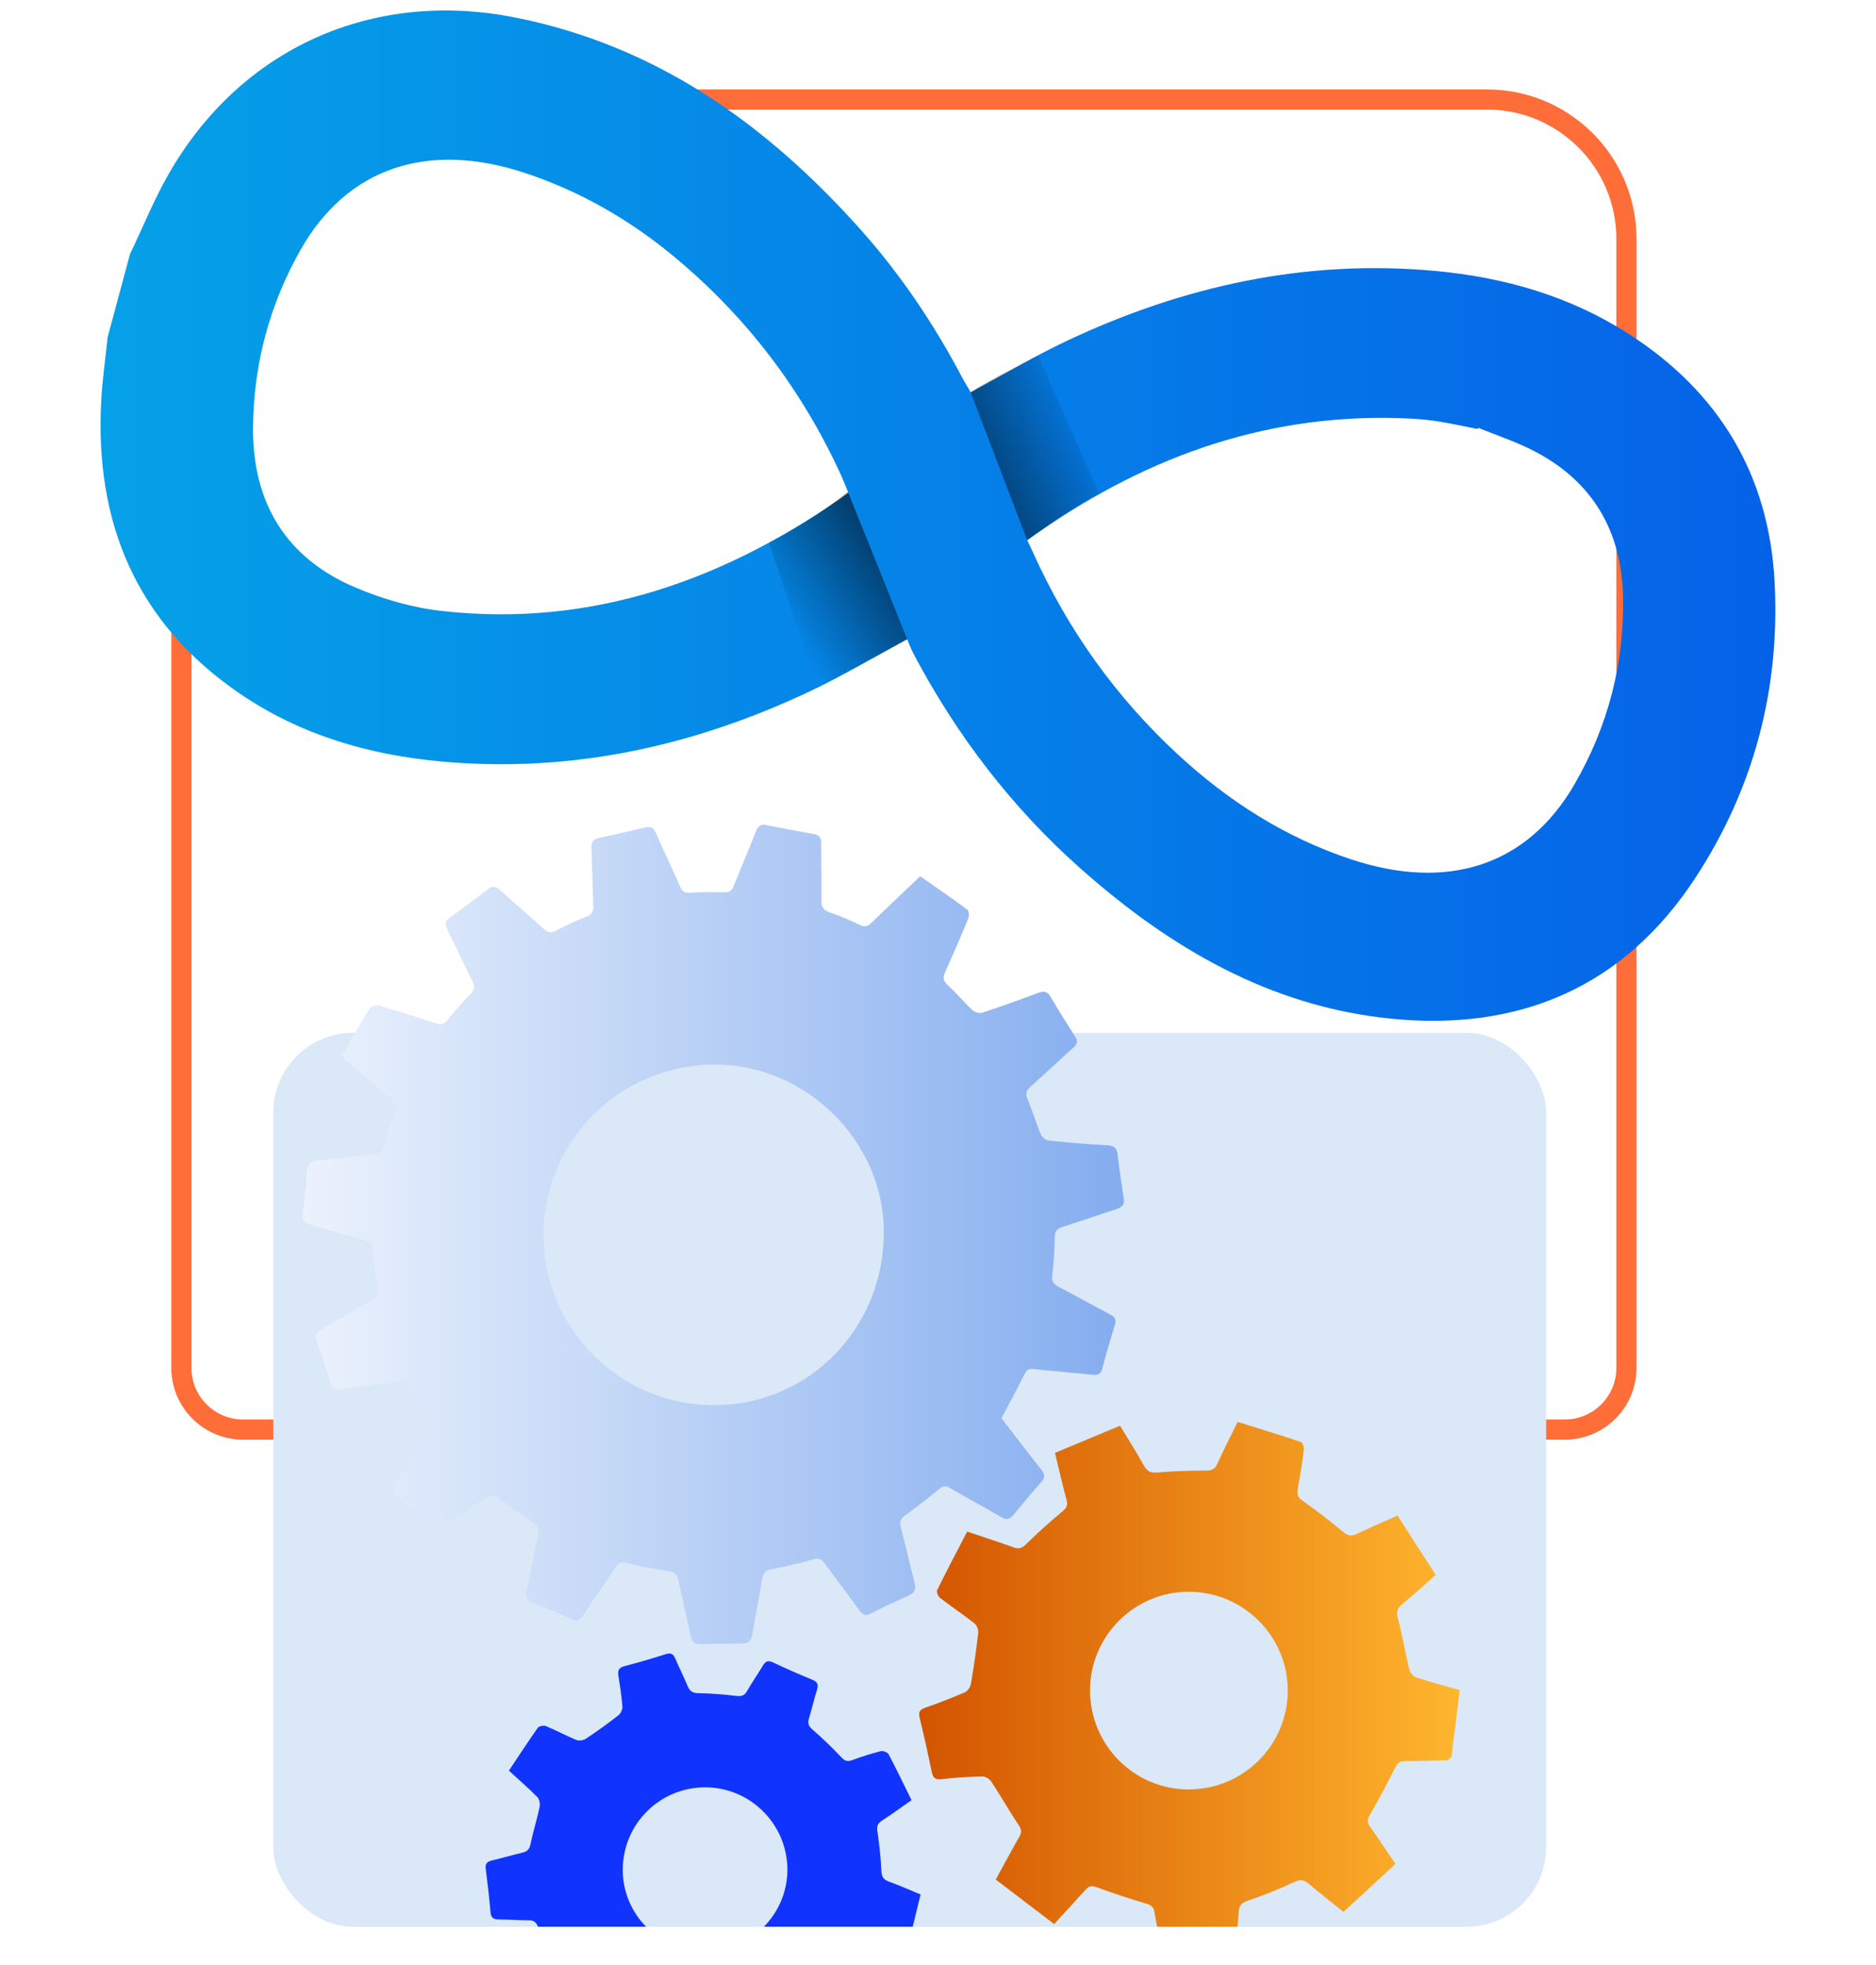
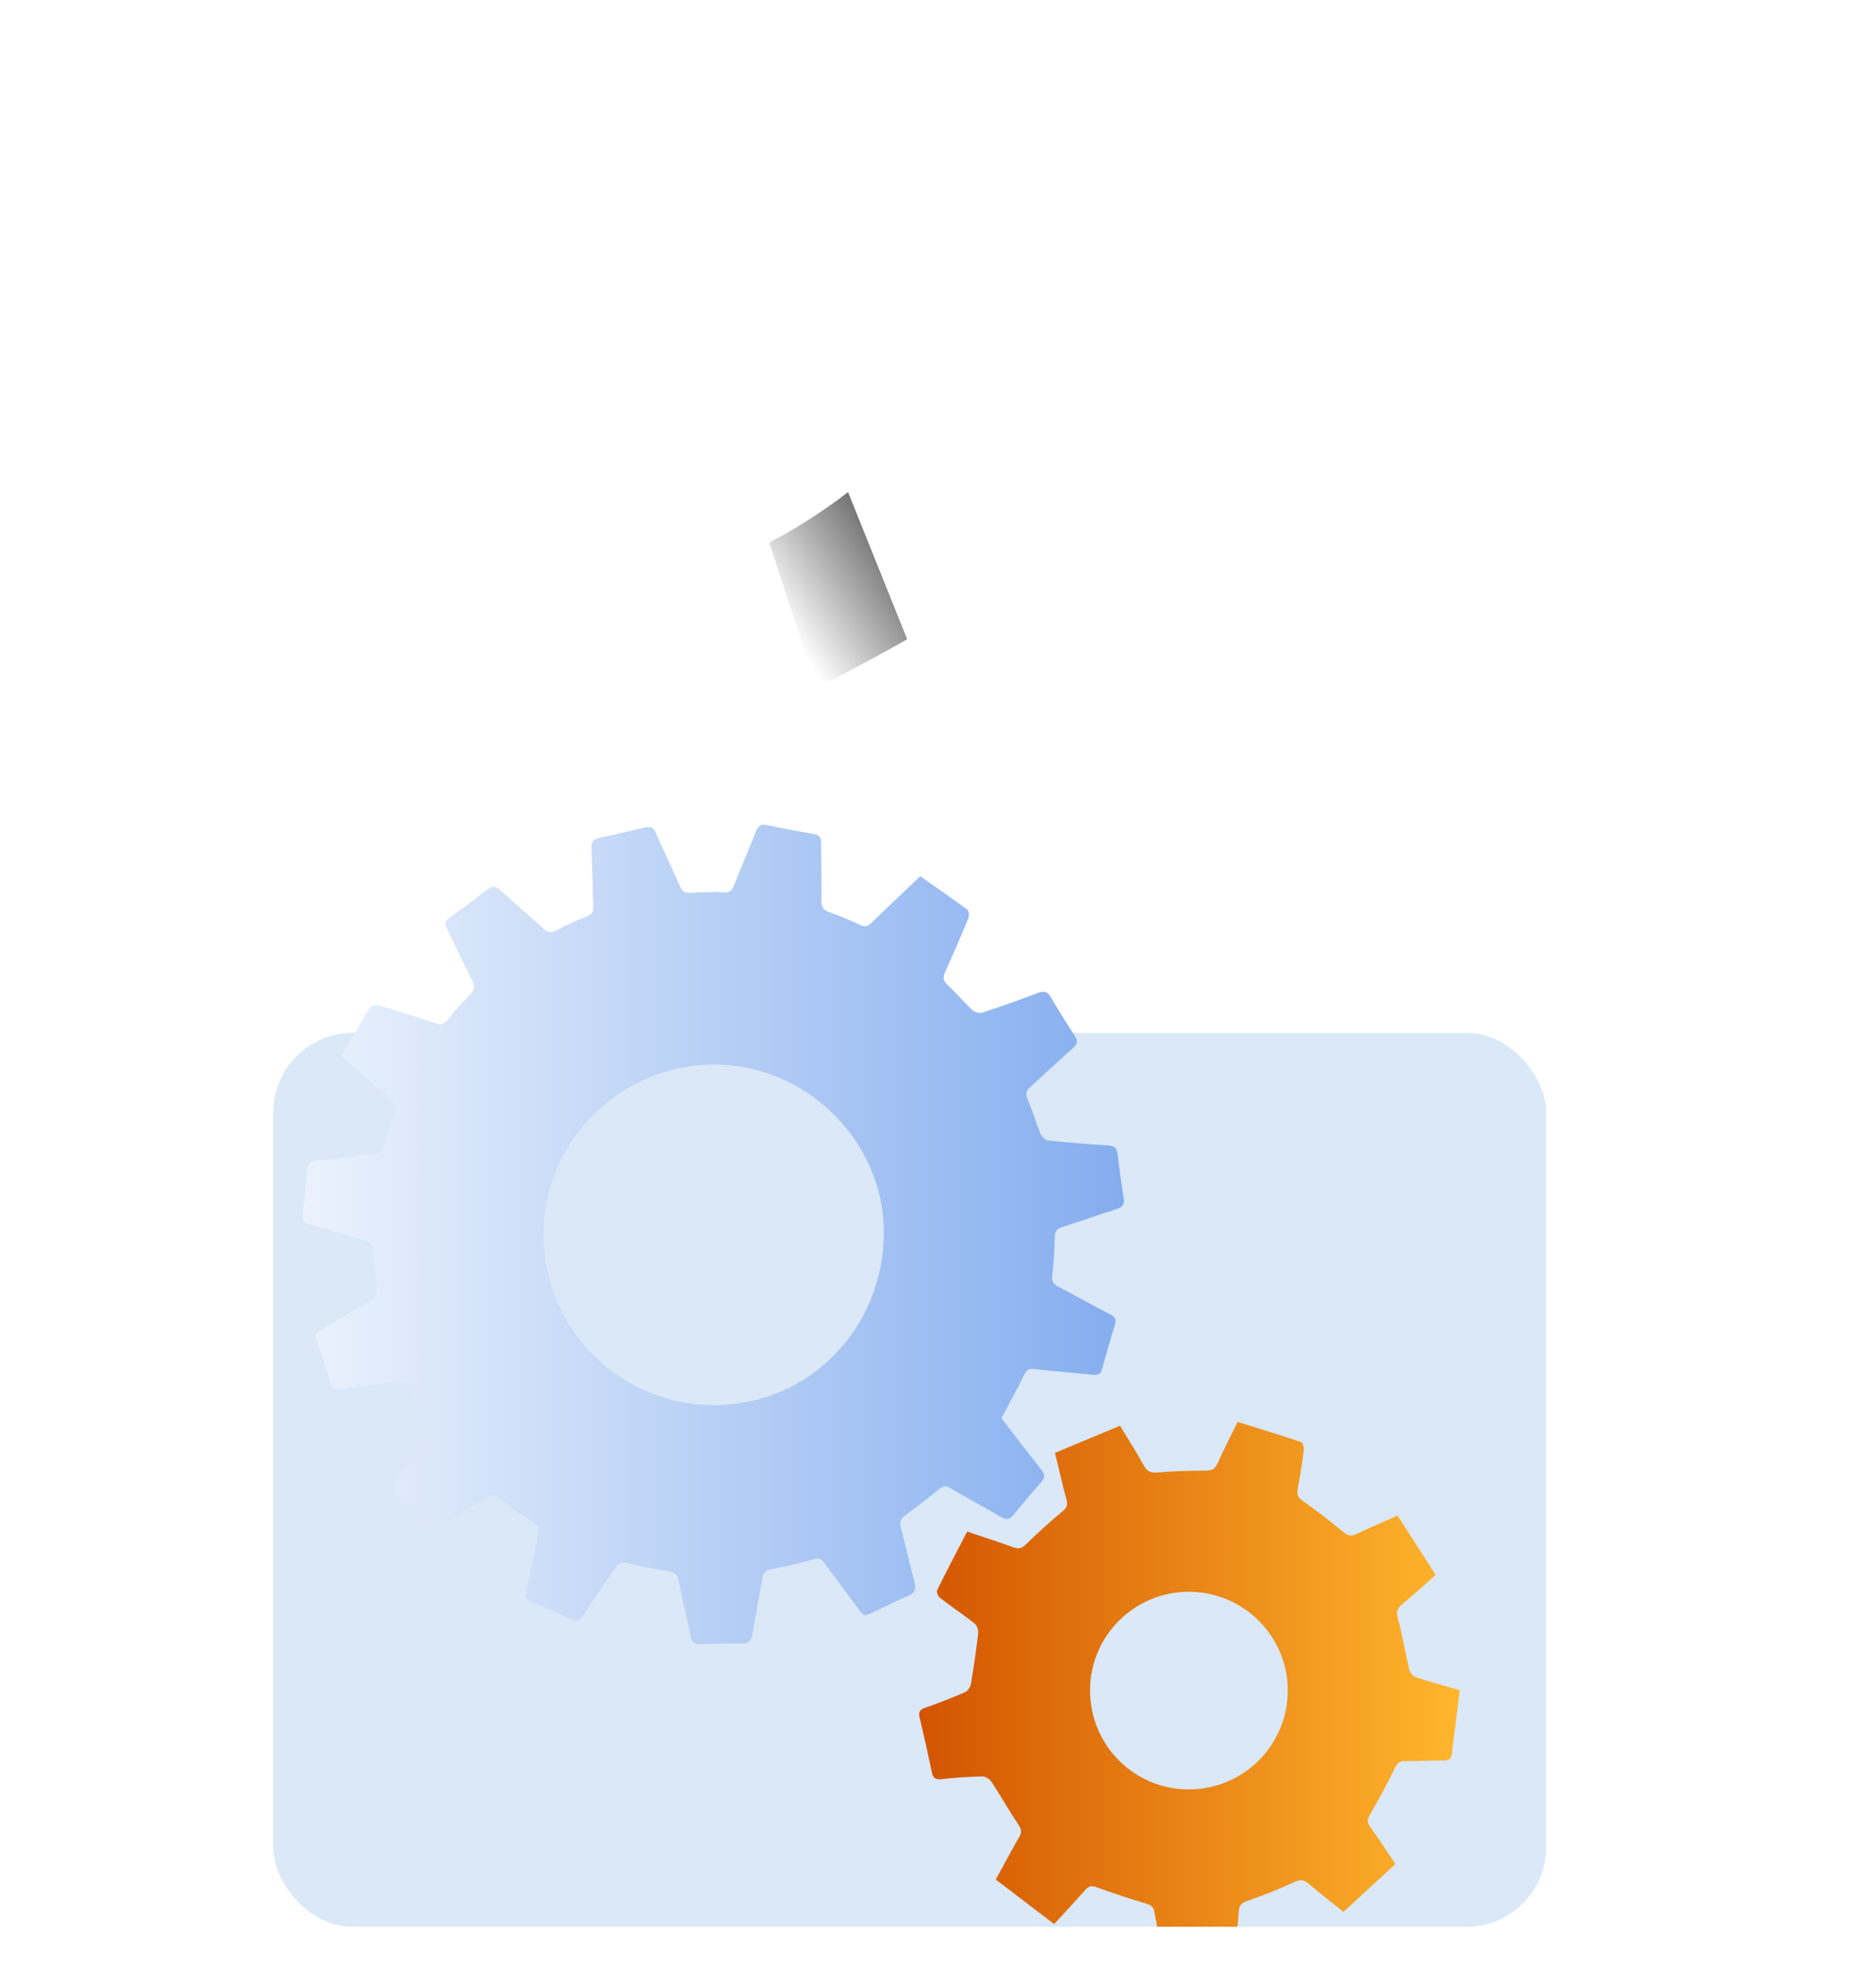
<svg xmlns="http://www.w3.org/2000/svg" xmlns:xlink="http://www.w3.org/1999/xlink" id="Layer_1" viewBox="0 0 95.505 100">
  <defs>
    <style>.cls-1{fill:#213536;}.cls-2{fill:url(#linear-gradient-2);}.cls-3{fill:#1034fe;}.cls-4{fill:#dae8f7;}.cls-5{fill:url(#linear-gradient-6);}.cls-6{clip-path:url(#clippath-1);}.cls-7{fill:#3b78ff;}.cls-8{stroke:#ff6d38;stroke-miterlimit:10;stroke-width:1.026px;}.cls-8,.cls-9{fill:none;}.cls-10{fill:#fbb5ad;}.cls-11{fill:url(#linear-gradient-5);}.cls-12{clip-path:url(#clippath);}.cls-13{fill:url(#linear-gradient-3);}.cls-14{fill:url(#linear-gradient);}.cls-15{fill:url(#linear-gradient-4);}</style>
    <clipPath id="clippath">
      <path class="cls-9" d="M104.611-124.737h0c21.329,0,41.041-11.368,51.723-29.829l162.15-280.232H5.913S45.538-175.468,45.538-175.468c4.459,29.179,29.554,50.732,59.072,50.732Z" />
    </clipPath>
    <linearGradient id="linear-gradient" x1="17.495" y1="-54.27" x2="139.854" y2="-54.27" gradientUnits="userSpaceOnUse">
      <stop offset="0" stop-color="#05a1e8" />
      <stop offset="1" stop-color="#0562e8" />
    </linearGradient>
    <clipPath id="clippath-1">
      <path class="cls-9" d="M74.664,98.065H17.964c-2.236,0-4.048-1.812-4.048-4.048v-21.448l-7.285-.676v-26.76c0-2.236,1.812-4.048,4.048-4.048h63.986c2.236,0,4.048,1.812,4.048,4.048v48.884c0,2.236-1.812,4.048-4.048,4.048Z" />
    </clipPath>
    <linearGradient id="linear-gradient-2" x1="15.41" y1="62.835" x2="57.214" y2="62.835" gradientUnits="userSpaceOnUse">
      <stop offset="0" stop-color="#ebf2fc" />
      <stop offset="1" stop-color="#84adef" />
    </linearGradient>
    <linearGradient id="linear-gradient-3" x1="46.792" y1="86.027" x2="74.313" y2="86.027" gradientUnits="userSpaceOnUse">
      <stop offset="0" stop-color="#d35400" />
      <stop offset="1" stop-color="#ffb62d" />
    </linearGradient>
    <linearGradient id="linear-gradient-4" x1="5.122" y1="26.247" x2="90.383" y2="26.247" xlink:href="#linear-gradient" />
    <linearGradient id="linear-gradient-5" x1="55.561" y1="21.468" x2="44.262" y2="26.457" gradientUnits="userSpaceOnUse">
      <stop offset="0" stop-color="#000" stop-opacity="0" />
      <stop offset="1" stop-color="#000" />
    </linearGradient>
    <linearGradient id="linear-gradient-6" x1="39.966" y1="31.818" x2="49.748" y2="25.509" xlink:href="#linear-gradient-5" />
  </defs>
  <g class="cls-12">
    <g>
-       <path class="cls-14" d="M69.895-174.553c-4.876,3.657-3.606,19.937-4.739,33.564-.949,11.407-1.299,23.446-.929,35.112,.813,25.601,0,52.014-3.86,66.643-3.86,14.629-42.871,71.926-42.871,71.926l17.474,18.489S71.744,17.25,78.449,2.215c6.705-15.035,18.286-41.855,22.756-77.006,0,0,4.064,43.278,4.064,64.408,0,21.131-1.625,76.396-1.625,76.396h27.226s8.127-55.672,8.94-87.774c.813-32.103-9.977-152.792-9.977-152.792h-59.938Z" />
      <path class="cls-10" d="M32.917,44.224c-5.648,5.368-11.531,10.544-16.913,16.173-3.515-3.791-7.046-7.566-10.61-11.311,5.469-5.687,11.221-11.084,16.935-16.524,3.529,3.887,7.059,7.774,10.588,11.662Z" />
      <path class="cls-7" d="M8.769,34.865c8.178,7.028,16.442,13.946,24.691,20.89,2.516-2.893,5.031-5.787,7.546-8.68-8.264-6.956-16.715-13.685-24.908-20.726-2.443,2.839-4.887,5.678-7.33,8.516Z" />
      <path class="cls-1" d="M6.877,46.17c4.172,4.42,8.337,8.783,12.399,13.257-1.753,4.181-.593,8.587,2.825,11.915,3.418,3.329,15.951,13.215,13.85,17.83-2.102,4.614-3.877,2.625-8.161,.981-4.284-1.644-13.288-7.556-18.432-9.914-5.574-6.714-10.811-13.075-16.275-19.687,.991-3.226,2.045-7.189,4.716-9.43,2.671-2.24,6.057-3.325,9.078-4.953Z" />
    </g>
  </g>
  <g>
    <g>
      <rect class="cls-4" x="13.916" y="52.57" width="64.796" height="45.496" rx="4.048" ry="4.048" />
      <g class="cls-6">
        <g>
          <path class="cls-2" d="M50.981,72.182c.671,.869,1.336,1.75,2.027,2.612,.196,.245,.2,.414-.005,.646-.482,.543-.951,1.099-1.41,1.662-.195,.24-.363,.268-.637,.105-.857-.506-1.739-.971-2.597-1.477-.222-.131-.346-.102-.533,.049-.576,.469-1.16,.93-1.765,1.36-.243,.173-.266,.336-.199,.597,.241,.934,.45,1.876,.695,2.808,.086,.328,.03,.523-.299,.666-.666,.291-1.32,.61-1.973,.929-.228,.112-.361,.061-.509-.144-.593-.82-1.209-1.623-1.803-2.443-.153-.211-.288-.262-.552-.188-.715,.199-1.439,.37-2.168,.51-.285,.055-.396,.176-.442,.445-.161,.951-.353,1.897-.505,2.849-.055,.344-.199,.485-.547,.483-.696-.004-1.392,.007-2.088,.034-.311,.012-.443-.102-.505-.408-.193-.945-.431-1.88-.619-2.826-.063-.317-.193-.437-.514-.484-.718-.107-1.433-.25-2.139-.418-.264-.062-.399-.013-.545,.207-.551,.83-1.131,1.641-1.676,2.475-.163,.249-.31,.305-.578,.184-.663-.299-1.331-.586-2.004-.861-.282-.115-.363-.26-.29-.577,.22-.955,.387-1.922,.594-2.88,.063-.29-.006-.448-.263-.615-.596-.386-1.174-.804-1.734-1.242-.229-.179-.382-.179-.62-.026-.825,.529-1.672,1.026-2.5,1.55-.237,.15-.402,.173-.606-.06-.479-.547-.97-1.084-1.48-1.603-.256-.26-.223-.451-.017-.727,.569-.759,1.097-1.549,1.662-2.311,.184-.249,.219-.427,.033-.706-.369-.551-.711-1.124-1.007-1.716-.162-.323-.347-.374-.67-.325-.953,.147-1.912,.256-2.866,.4-.243,.036-.387,.002-.467-.25-.245-.768-.5-1.532-.76-2.295-.085-.249,.022-.366,.228-.485,.863-.498,1.711-1.022,2.578-1.514,.259-.147,.343-.299,.297-.6-.098-.64-.169-1.286-.208-1.932-.019-.311-.139-.429-.428-.507-.915-.249-1.817-.547-2.734-.79-.346-.092-.455-.251-.414-.595,.088-.737,.155-1.478,.221-2.218,.027-.297,.152-.427,.47-.456,.976-.09,1.948-.228,2.924-.328,.288-.029,.433-.12,.511-.427,.15-.596,.344-1.185,.568-1.758,.108-.278,.049-.428-.162-.604-.803-.668-1.594-1.349-2.388-2.026-.046-.04-.081-.093-.17-.198,.469-.805,.935-1.628,1.435-2.43,.063-.101,.328-.158,.465-.119,.972,.281,1.939,.582,2.899,.901,.274,.091,.426,.034,.602-.185,.357-.443,.73-.875,1.132-1.277,.228-.228,.265-.409,.119-.698-.443-.874-.849-1.767-1.288-2.644-.122-.243-.107-.395,.118-.558,.666-.482,1.326-.973,1.977-1.474,.241-.185,.406-.13,.612,.058,.726,.659,1.474,1.294,2.199,1.955,.214,.195,.381,.249,.657,.1,.5-.269,1.021-.505,1.549-.714,.272-.108,.347-.254,.335-.531-.042-.98-.049-1.961-.094-2.941-.014-.311,.085-.462,.389-.527,.788-.169,1.574-.35,2.358-.539,.287-.069,.423,.035,.538,.297,.4,.912,.831,1.811,1.234,2.722,.105,.238,.234,.326,.501,.31,.584-.033,1.171-.044,1.755-.025,.277,.009,.382-.103,.475-.337,.368-.926,.765-1.84,1.127-2.768,.106-.27,.24-.373,.526-.316,.806,.162,1.613,.319,2.423,.458,.302,.052,.371,.215,.37,.49-.002,.965,.03,1.93,.011,2.895-.007,.35,.12,.495,.435,.605,.522,.181,1.033,.398,1.531,.638,.245,.118,.389,.08,.574-.101,.803-.783,1.621-1.551,2.491-2.379,.811,.568,1.615,1.121,2.4,1.701,.083,.061,.102,.311,.052,.432-.379,.921-.774,1.836-1.184,2.744-.121,.268-.107,.439,.123,.652,.441,.407,.826,.873,1.264,1.283,.115,.108,.365,.178,.508,.131,.946-.311,1.884-.648,2.816-.999,.297-.112,.486-.102,.661,.199,.398,.683,.821,1.351,1.247,2.016,.148,.232,.112,.381-.092,.563-.733,.652-1.442,1.33-2.174,1.982-.217,.193-.286,.35-.16,.643,.249,.58,.424,1.191,.668,1.773,.061,.146,.259,.315,.41,.331,.991,.106,1.985,.187,2.98,.244,.323,.018,.487,.109,.527,.446,.089,.753,.196,1.505,.313,2.255,.048,.311-.07,.45-.362,.542-.919,.291-1.827,.619-2.747,.909-.283,.089-.399,.212-.403,.526-.008,.647-.047,1.297-.127,1.939-.039,.315,.067,.451,.323,.584,.883,.461,1.751,.951,2.635,1.41,.243,.126,.311,.262,.231,.522-.226,.74-.446,1.483-.642,2.232-.08,.306-.247,.339-.52,.31-.991-.106-1.985-.182-2.976-.289-.247-.027-.357,.046-.467,.268-.363,.735-.758,1.455-1.166,2.228Zm-14.668-17.999c-4.829,.05-8.688,3.951-8.642,8.74,.046,4.802,3.977,8.65,8.783,8.595,4.805-.054,8.582-3.981,8.54-8.879-.04-4.624-4.023-8.503-8.681-8.456Z" />
          <path class="cls-13" d="M50.694,95.662c.411-.751,.796-1.474,1.203-2.184,.128-.224,.107-.368-.039-.588-.481-.722-.91-1.478-1.386-2.203-.089-.136-.302-.274-.455-.27-.695,.015-1.392,.056-2.082,.138-.338,.04-.44-.078-.502-.377-.189-.913-.389-1.824-.611-2.73-.071-.289-.02-.424,.271-.526,.686-.241,1.366-.502,2.032-.792,.141-.061,.277-.272,.305-.433,.146-.855,.269-1.715,.368-2.576,.018-.158-.062-.397-.182-.491-.571-.45-1.177-.854-1.754-1.298-.1-.077-.199-.307-.155-.395,.488-.991,1.003-1.967,1.531-2.985,.802,.271,1.58,.522,2.348,.8,.272,.099,.433,.06,.651-.155,.593-.588,1.22-1.146,1.862-1.681,.221-.184,.267-.326,.194-.595-.211-.774-.386-1.558-.584-2.374,1.097-.458,2.173-.907,3.31-1.382,.407,.673,.831,1.334,1.21,2.02,.172,.312,.358,.392,.712,.36,.817-.072,1.639-.095,2.46-.096,.296-0,.45-.073,.574-.348,.317-.704,.671-1.392,1.031-2.13,1.093,.341,2.163,.666,3.222,1.023,.088,.03,.165,.275,.148,.408-.086,.674-.194,1.346-.316,2.014-.049,.272,.033,.411,.264,.574,.708,.501,1.398,1.031,2.063,1.587,.233,.195,.4,.23,.667,.103,.67-.32,1.353-.612,2.091-.943,.642,.997,1.279,1.987,1.945,3.021-.575,.507-1.131,1.018-1.712,1.498-.255,.21-.301,.388-.212,.72,.229,.852,.371,1.727,.577,2.585,.038,.158,.19,.361,.333,.408,.719,.237,1.452,.429,2.237,.654-.068,.56-.134,1.102-.201,1.644-.065,.518-.145,1.034-.193,1.553-.025,.275-.129,.381-.413,.38-.664-.002-1.329,.038-1.993,.036-.263-.001-.373,.102-.488,.334-.408,.818-.838,1.626-1.296,2.418-.135,.233-.13,.377,.018,.585,.429,.606,.838,1.226,1.293,1.898-.871,.802-1.737,1.6-2.645,2.436-.602-.484-1.199-.944-1.772-1.431-.25-.212-.437-.226-.747-.08-.756,.355-1.537,.663-2.326,.935-.309,.107-.466,.204-.487,.559-.044,.738-.148,1.472-.232,2.242-1.14,.057-2.243,.121-3.346,.153-.1,.003-.268-.186-.297-.312-.159-.677-.294-1.36-.415-2.044-.044-.252-.15-.359-.403-.434-.846-.251-1.686-.528-2.515-.831-.244-.089-.4-.097-.578,.102-.526,.589-1.065,1.167-1.612,1.764-1.069-.815-2.006-1.53-2.972-2.267Zm9.81-14.646c-2.761,.007-5.008,2.254-5.011,5.013-.003,2.791,2.245,5.049,5.025,5.048,2.785-.001,5.04-2.255,5.041-5.038,.001-2.77-2.274-5.031-5.054-5.024Z" />
-           <path class="cls-3" d="M41.104,104.932c-.455-.461-.863-.902-1.306-1.306-.118-.107-.359-.166-.516-.129-.691,.162-1.375,.354-2.053,.566-.141,.044-.313,.197-.35,.333-.159,.576-.273,1.165-.417,1.807-.908-.055-1.803-.102-2.696-.177-.08-.007-.193-.187-.207-.297-.066-.533-.082-1.073-.165-1.604-.025-.157-.179-.348-.326-.423-.604-.308-1.222-.592-1.848-.851-.151-.062-.401-.06-.527,.027-.506,.347-.982,.739-1.507,1.144-.697-.663-1.379-1.314-2.097-1.997,.363-.518,.7-1.03,1.07-1.516,.189-.248,.206-.43,.047-.715-.307-.55-.565-1.129-.806-1.712-.101-.243-.22-.346-.481-.345-.506,0-1.012-.038-1.518-.042-.259-.002-.404-.064-.429-.362-.063-.74-.15-1.479-.244-2.216-.033-.26,.07-.367,.31-.424,.523-.124,1.039-.276,1.562-.399,.245-.058,.354-.174,.408-.435,.13-.633,.328-1.251,.463-1.883,.034-.16-.011-.405-.118-.513-.452-.459-.942-.881-1.445-1.342,.499-.748,.97-1.475,1.471-2.181,.062-.087,.303-.132,.415-.086,.525,.218,1.027,.492,1.553,.707,.134,.054,.36,.016,.485-.067,.564-.376,1.116-.773,1.651-1.19,.116-.09,.213-.298,.203-.442-.039-.519-.118-1.037-.203-1.551-.046-.28,.012-.433,.315-.511,.704-.182,1.401-.389,2.095-.608,.247-.078,.376-.029,.478,.21,.204,.48,.442,.946,.644,1.427,.105,.251,.242,.342,.53,.347,.646,.01,1.293,.066,1.935,.141,.255,.029,.41-.006,.544-.238,.253-.438,.544-.854,.802-1.288,.134-.225,.26-.307,.53-.178,.656,.314,1.324,.602,1.996,.88,.256,.106,.329,.233,.243,.503-.153,.482-.263,.977-.41,1.461-.074,.241-.032,.389,.171,.566,.512,.445,1.003,.917,1.468,1.41,.183,.194,.319,.242,.567,.15,.474-.176,.958-.329,1.447-.454,.116-.029,.344,.056,.397,.154,.399,.754,.767,1.524,1.17,2.34-.511,.355-1.006,.716-1.518,1.049-.223,.145-.255,.297-.218,.551,.095,.655,.173,1.316,.198,1.977,.012,.325,.112,.473,.411,.578,.52,.183,1.023,.413,1.588,.645-.217,.886-.421,1.757-.657,2.62-.023,.084-.24,.168-.362,.162-.505-.027-1.008-.112-1.512-.122-.156-.003-.367,.123-.465,.255-.413,.557-.777,1.151-1.194,1.705-.156,.208-.198,.351-.066,.583,.288,.507,.547,1.03,.839,1.586-.778,.571-1.539,1.13-2.344,1.722Zm-5.22-13.962c-2.316,.009-4.182,1.885-4.181,4.204,.001,2.294,1.899,4.166,4.224,4.164,2.268-.002,4.166-1.911,4.159-4.183-.008-2.314-1.895-4.194-4.201-4.185Z" />
        </g>
      </g>
    </g>
-     <path class="cls-8" d="M78.712,72.761h.949c1.734,0,3.139-1.405,3.139-3.139V12.165c0-3.921-3.179-7.1-7.1-7.1H16.335c-3.921,0-7.1,3.179-7.1,7.1v57.457c0,1.734,1.405,3.139,3.139,3.139h1.543" />
    <g>
-       <path class="cls-15" d="M6.621,12.929c.651-1.361,1.218-2.77,1.966-4.076C12.261,2.443,18.962-.546,26.213,.888c7.186,1.422,12.785,5.421,17.562,10.756,2.072,2.314,3.793,4.88,5.239,7.628,.128,.243,.24,.395,.401,.697,1.743-.94,3.216-1.826,4.859-2.603,5.953-2.813,12.198-4.187,18.805-3.575,3.517,.326,6.843,1.279,9.842,3.207,4.601,2.957,7.137,7.175,7.423,12.627,.285,5.429-1.055,10.506-4.033,15.054-3.644,5.566-8.965,7.822-15.491,7.169-6.171-.618-11.267-3.611-15.814-7.645-3.505-3.11-6.307-6.781-8.496-10.921-.129-.243-.223-.505-.329-.749-1.718,.927-3.283,1.865-4.926,2.642-5.953,2.814-12.198,4.187-18.805,3.581-3.665-.336-7.13-1.341-10.2-3.426-5.299-3.598-7.451-8.72-7.092-15.003,.06-1.057,.211-2.109,.321-3.163,.38-1.412,.76-2.824,1.14-4.236Zm36.572,12.167c-.146-.357-.243-.617-.358-.869-1.99-4.368-4.822-8.098-8.516-11.162-2.268-1.881-4.78-3.33-7.593-4.261-4.946-1.637-9.046-.281-11.422,3.907-1.581,2.787-2.393,5.82-2.422,9.025-.035,3.836,1.663,6.669,5.231,8.175,1.382,.583,2.887,1.019,4.373,1.185,7.68,.856,14.439-1.581,20.707-5.999Zm32.062-3.325c-.009,.021-.019,.042-.028,.063-.662-.129-1.321-.274-1.987-.382-.47-.076-.948-.122-1.424-.146-7.021-.353-13.268,1.819-18.967,5.802-.201,.141-.556,.385-.556,.385,0,0,.194,.397,.308,.65,1.766,3.923,4.217,7.352,7.375,10.268,2.565,2.369,5.451,4.21,8.791,5.322,4.921,1.637,8.979,.339,11.382-3.803,1.712-2.951,2.552-6.176,2.476-9.592-.072-3.26-1.507-5.778-4.426-7.33-.936-.498-1.961-.83-2.945-1.237Z" />
-       <path class="cls-11" d="M49.415,19.97l2.877,7.523s2.661-1.958,3.679-2.351l-3.117-7.061s-2.528,1.278-3.44,1.889Z" />
      <path class="cls-5" d="M46.183,32.534l-3.01-7.49s-1.765,1.414-4.017,2.572l2.436,7.4s3.327-1.744,4.592-2.481Z" />
    </g>
  </g>
</svg>